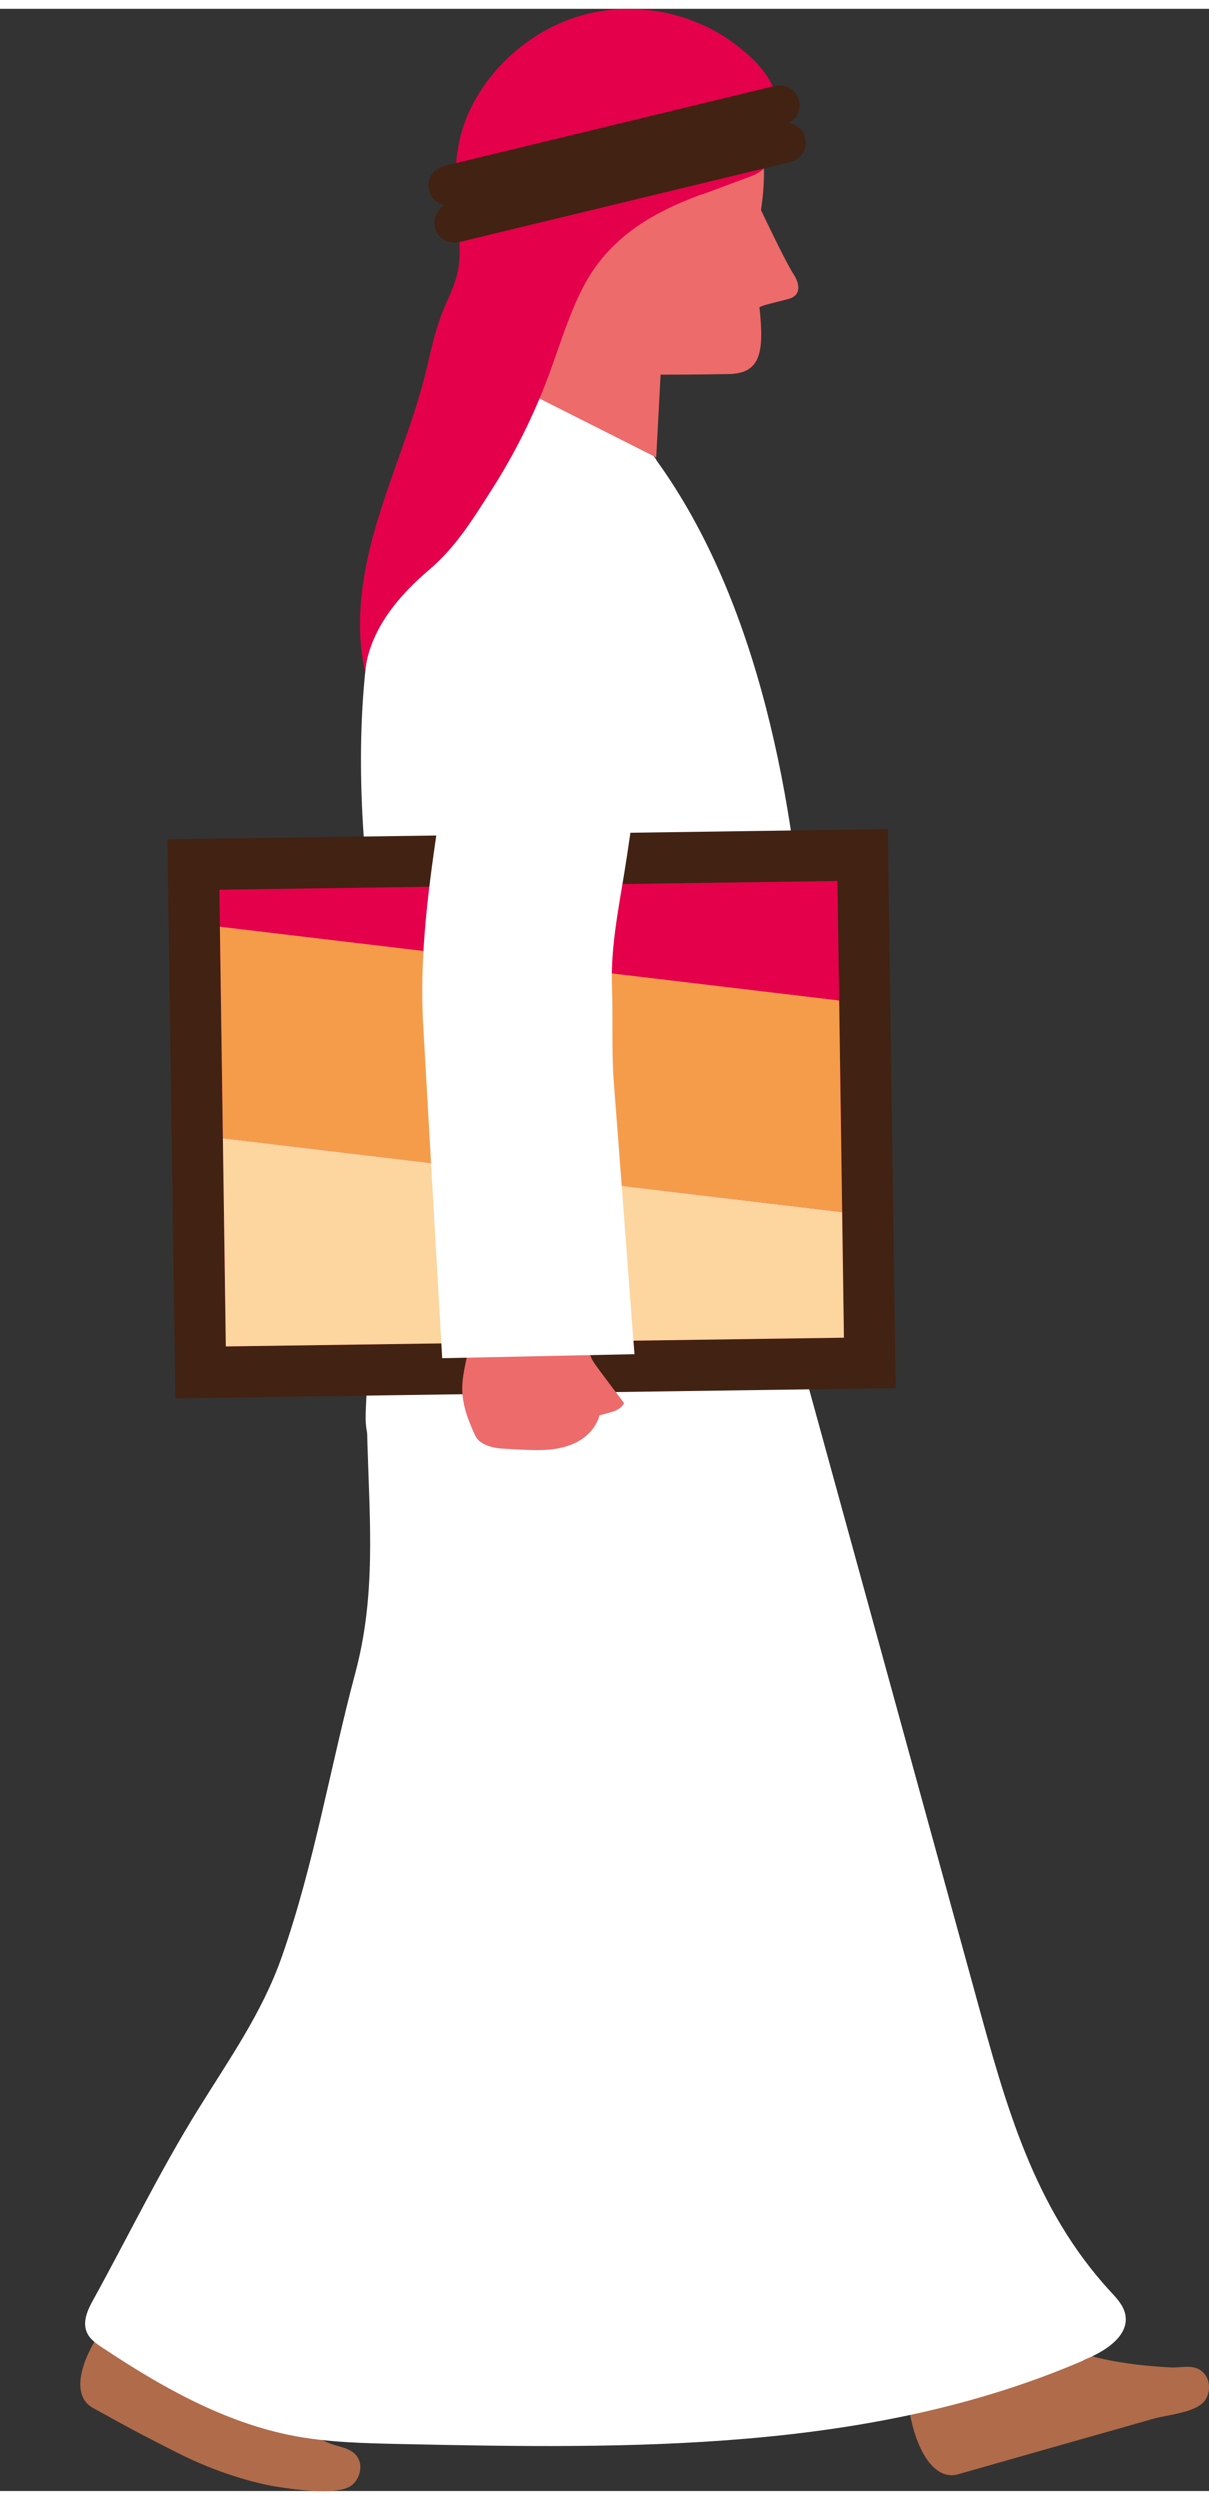
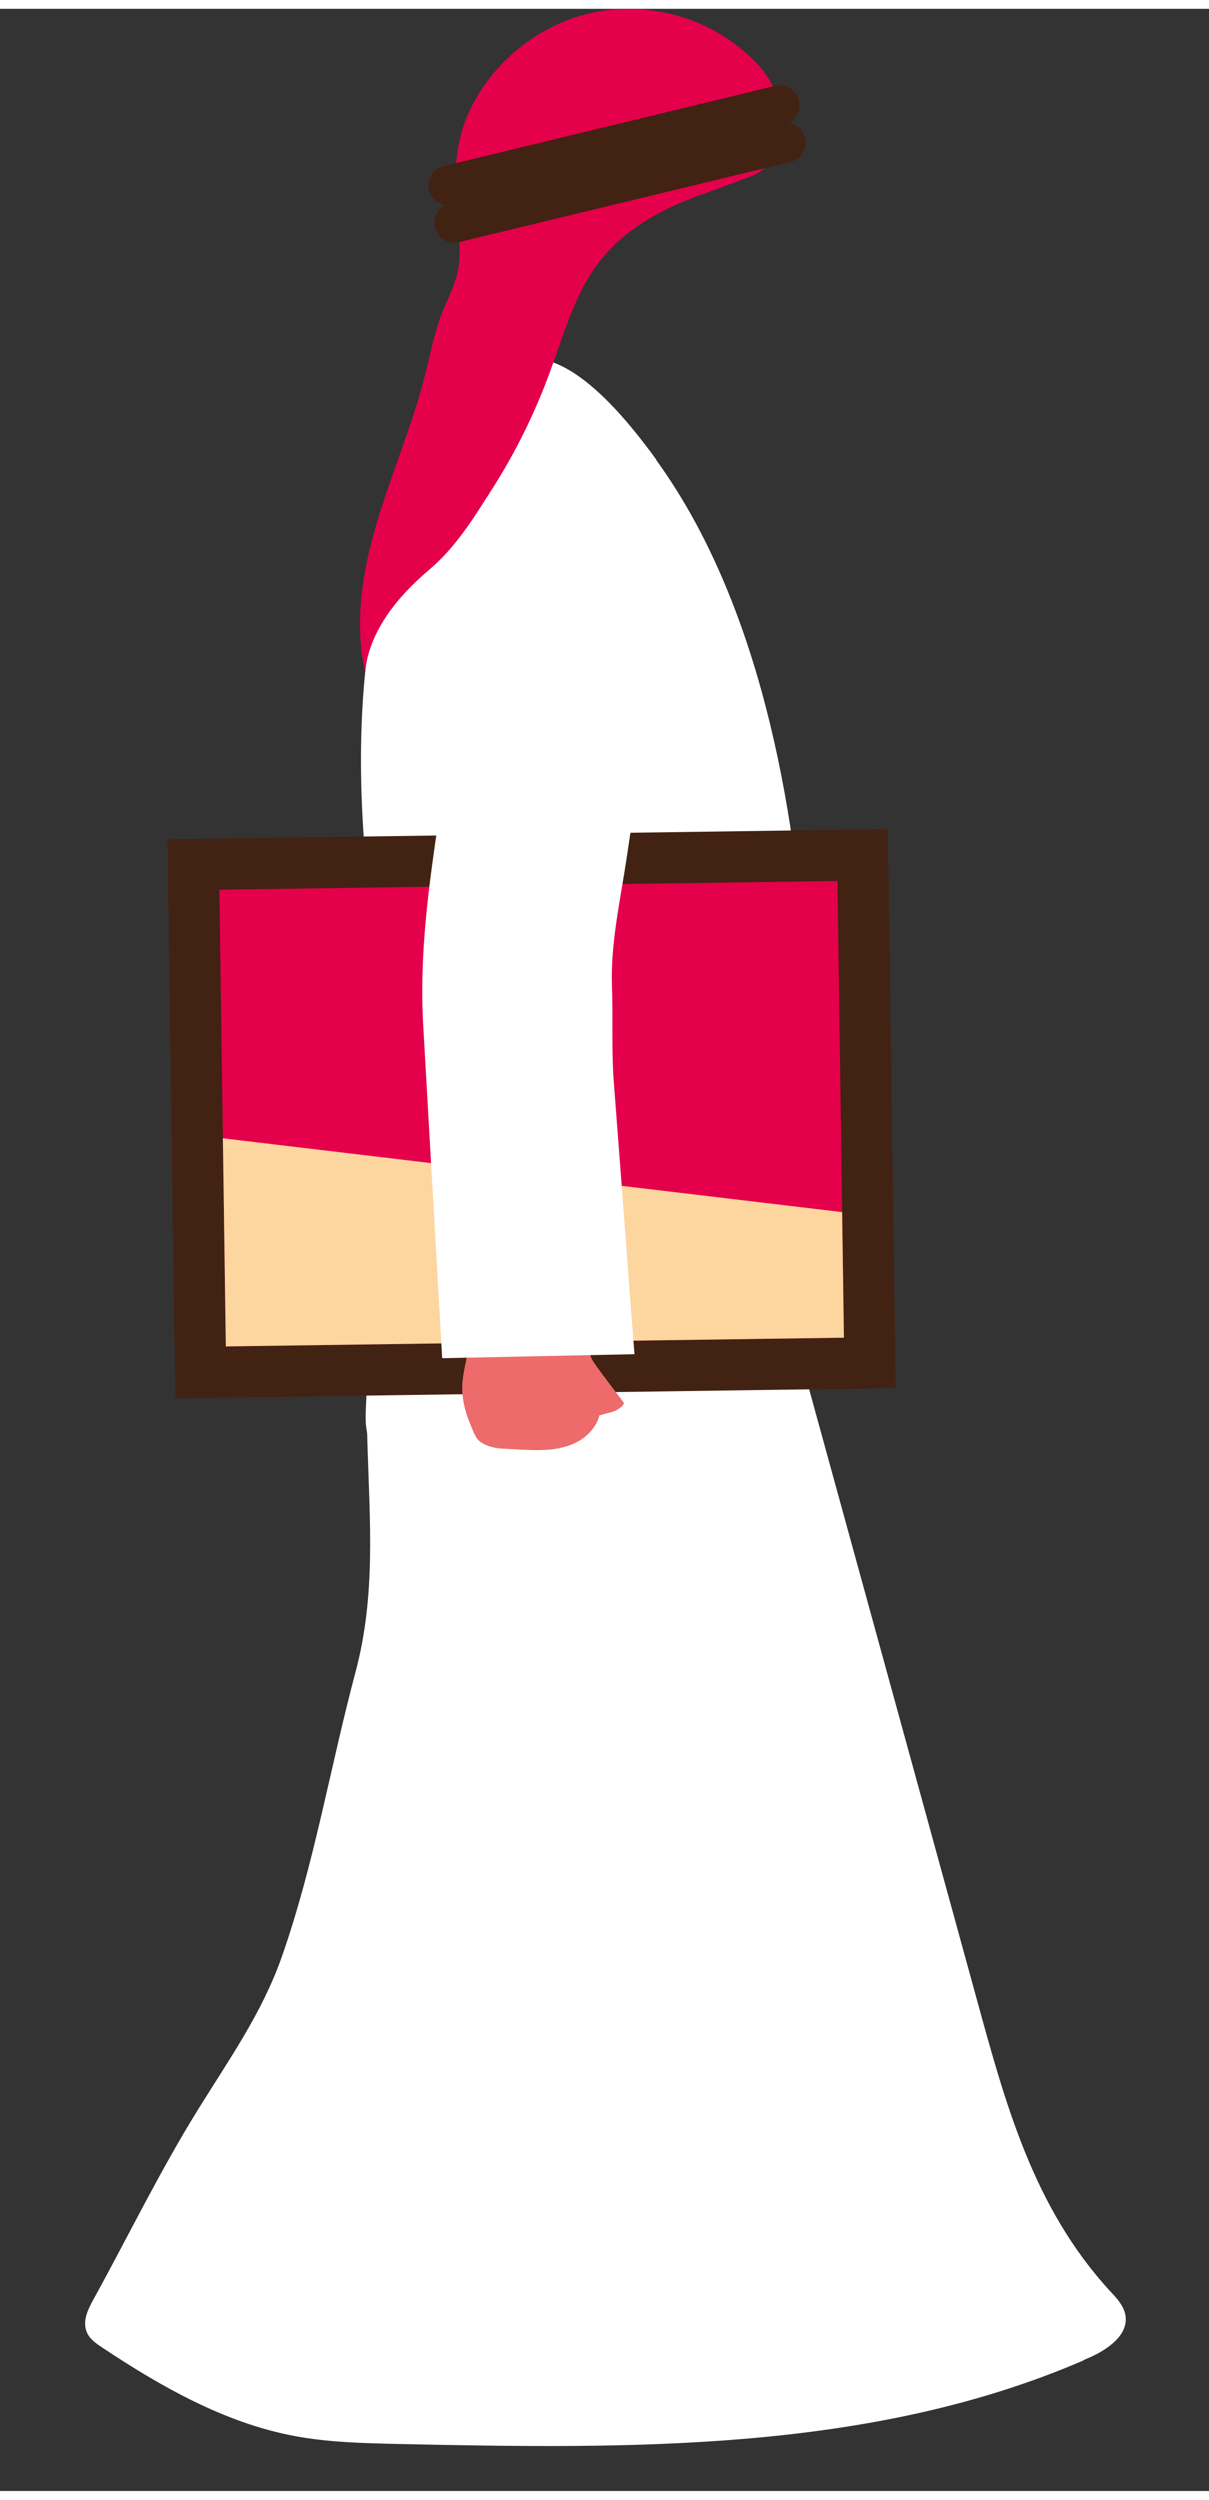
<svg xmlns="http://www.w3.org/2000/svg" id="Layer_4657738637aabe" data-name="Layer 4" viewBox="0 0 60.67 124.5" aria-hidden="true" width="60px" height="124px">
  <rect x="0" y="0" width="60.67" height="124.5" fill="#333333" stroke="none" />
  <defs>
    <linearGradient class="cerosgradient" data-cerosgradient="true" id="CerosGradient_id231b7caed" gradientUnits="userSpaceOnUse" x1="50%" y1="100%" x2="50%" y2="0%">
      <stop offset="0%" stop-color="#d1d1d1" />
      <stop offset="100%" stop-color="#d1d1d1" />
    </linearGradient>
    <linearGradient />
    <style>
      .cls-1-657738637aabe{
        clip-path: url(#clippath657738637aabe);
      }

      .cls-2-657738637aabe, .cls-3-657738637aabe{
        fill: #e5004b;
      }

      .cls-4-657738637aabe{
        fill: none;
        stroke: #422212;
        stroke-linecap: round;
        stroke-linejoin: round;
        stroke-width: 2px;
      }

      .cls-5-657738637aabe{
        fill: #422212;
      }

      .cls-5-657738637aabe, .cls-3-657738637aabe, .cls-6-657738637aabe, .cls-7-657738637aabe, .cls-8-657738637aabe, .cls-9-657738637aabe, .cls-10-657738637aabe{
        stroke-width: 0px;
      }

      .cls-6-657738637aabe{
        fill: #b06b4a;
      }

      .cls-7-657738637aabe{
        fill: #fff;
      }

      .cls-8-657738637aabe{
        fill: #fdd59f;
      }

      .cls-9-657738637aabe{
        fill: #ed6b6a;
      }

      .cls-10-657738637aabe{
        fill: #f59c4b;
      }
    </style>
    <clipPath id="clippath657738637aabe">
      <rect class="cls-3-657738637aabe" x="11.16" y="43.96" width="31.02" height="22.91" transform="translate(54.13 110.45) rotate(179.19)" />
    </clipPath>
  </defs>
  <g id="Man_2657738637aabe" data-name="Man 2">
-     <path class="cls-6-657738637aabe" d="M51.5,116.11s.27.26.29.28c.33.27.72.49,1.11.67,1.8.85,3.89,1.14,5.85,1.24.57.03,1.23-.21,1.67.3.07.07.12.16.16.25.15.35.11.78-.1,1.09-.43.63-1.87.73-2.59.93-.97.28-1.95.56-2.92.83-1.83.52-3.66,1.04-5.49,1.56-.47.13-.93.27-1.4.4-1.52.43-2.73-2.17-2.61-5.83,1.98-.56,6.04-1.73,6.04-1.73Z" />
-     <path class="cls-6-657738637aabe" d="M12.43,117.38s0,.38,0,.41c.04.43.17.85.31,1.25.68,1.87,2,2.31,3.81,3.07.53.22,1.22.22,1.47.85.04.09.06.19.06.29.02.38-.16.77-.47.99-.62.44-2.48.25-3.81.03-1-.17-2.92-.67-4.98-1.73-1.53-.78-1.68-.85-2.89-1.51-.42-.23-.85-.47-1.27-.7-1.39-.77-.41-3.46,2.25-5.97,1.8,1,5.5,3.03,5.51,3.03Z" />
    <path class="cls-7-657738637aabe" d="M54.36,117.94c.09-.04.19-.08.28-.12.94-.41,2.03-1.16,1.83-2.17-.09-.45-.42-.81-.74-1.15-3.88-4.21-5.27-9.41-6.74-14.76-1.4-5.11-2.81-10.21-4.21-15.32-2.05-7.45-4.1-14.91-6.15-22.36-.06-.22-.12-.44-.18-.66,0,0-3.52-.96-7.2-.91-3.04-1.52-6.73-2.18-9.7.9-2.79,2.9-3.23,6.79-3.11,10.64.12,3.92.42,7.57-.6,11.4-1.26,4.71-2.07,9.64-3.7,14.28-.99,2.82-2.67,5.18-4.21,7.67-1.9,3.06-3.5,6.35-5.24,9.51-.28.5-.56,1.09-.34,1.63.14.35.47.58.79.79,2.95,1.96,6.1,3.75,9.58,4.42,1.73.33,3.5.37,5.26.41,11.64.25,23.71.42,34.39-4.19Z" />
-     <path class="cls-7-657738637aabe" d="M32.94,22.62c-2.6-3.58-5.73-6.63-8.23-4.25-7.44,7.08-7.27,19.65-5.77,29.07.61,3.85,1.65,7.73,1.36,11.66-.14,1.91-.78,3.63-1.2,5.48-.44,1.94-.69,3.91-.75,5.9-.02.79.12,1.78.88,2.02.42.13.88-.05,1.23-.32s.62-.63.94-.93c.8-.74,1.86-.84,2.74-1.43.94-.63,1.71-1.54,2.21-2.54.51-1.02.88-2.13,1.6-3.01,1.56-1.89,4.92-.78,7.1-.78,1.71,0,3.43,0,5.14,0,0,0,3.1-26.58-7.26-40.86Z" />
-     <path class="cls-9-657738637aabe" d="M24.53,13.22s.17.9.17,5.13l8.23,4.15.22-4.15s1.7,0,3.41-.03c1.6-.03,1.8-1.06,1.55-3.35.18-.12.93-.27,1.47-.42s.64-.63.23-1.26-1.62-3.19-1.62-3.19c.01-.26.62-3.18-.72-5.48s-8.15,0-8.15,0l-5.22,2.1.42,6.5Z" />
+     <path class="cls-7-657738637aabe" d="M32.94,22.62c-2.6-3.58-5.73-6.63-8.23-4.25-7.44,7.08-7.27,19.65-5.77,29.07.61,3.85,1.65,7.73,1.36,11.66-.14,1.91-.78,3.63-1.2,5.48-.44,1.94-.69,3.91-.75,5.9-.02.79.12,1.78.88,2.02.42.13.88-.05,1.23-.32s.62-.63.94-.93c.8-.74,1.86-.84,2.74-1.43.94-.63,1.71-1.54,2.21-2.54.51-1.02.88-2.13,1.6-3.01,1.56-1.89,4.92-.78,7.1-.78,1.71,0,3.43,0,5.14,0,0,0,3.1-26.58-7.26-40.86" />
    <path class="cls-3-657738637aabe" d="M35.22,9.3c-2.54.94-4.68,2.19-5.97,4.68-.73,1.42-1.18,2.97-1.74,4.47-.74,1.97-1.68,3.86-2.81,5.63-.96,1.5-1.81,2.91-3.18,4.07-1.57,1.33-2.99,3.06-3.2,5.11-.56-2.5-.12-5.13.62-7.58.74-2.46,1.76-4.83,2.39-7.31.26-1.04.46-2.1.85-3.1.23-.59.53-1.16.71-1.77.46-1.58-.13-3.11-.07-4.68.05-1.34.18-2.55.78-3.78,1.11-2.31,3.29-4.11,5.77-4.76,2.53-.66,5.36-.11,7.46,1.45,1.04.78,1.87,1.6,2.22,2.88.35,1.31.12,3.23-1.34,3.78-.82.31-1.65.61-2.47.92Z" />
    <line class="cls-4-657738637aabe" x1="22.5" y1="8.86" x2="39.12" y2="4.84" />
    <line class="cls-4-657738637aabe" x1="22.8" y1="10.73" x2="39.43" y2="6.71" />
    <rect class="cls-5-657738637aabe" x="8.6" y="41.4" width="36.15" height="28.04" transform="translate(-.78 .38) rotate(-.81)" />
    <g>
      <rect class="cls-2-657738637aabe" x="11.16" y="43.96" width="31.02" height="22.91" transform="translate(54.13 110.45) rotate(179.19)" />
      <g class="cls-1-657738637aabe">
-         <rect class="cls-10-657738637aabe" x="6.28" y="48.1" width="43.52" height="10.52" transform="translate(6.5 -2.94) rotate(6.79)" />
        <polygon class="cls-8-657738637aabe" points="49.03 61.16 5.81 56.01 0 71.43 43.21 76.58 49.03 61.16" />
      </g>
    </g>
    <g>
      <path class="cls-9-657738637aabe" d="M25.21,62.66c-.25-.07-.5-.07-.81.09-.14.08-.23.21-.31.35-.64,1.17-.38,2.61-.56,3.94-.09.66-.3,1.31-.33,1.99-.03.64.12,1.27.36,1.86.1.25.21.55.35.78.15.24.49.39.75.46.32.09.66.09.99.11.57.03,1.15.07,1.72.04s1.15-.15,1.65-.43.92-.75,1.06-1.3c0,0,.37-.1.65-.18.38-.11.62-.39.57-.46-.15-.2-1.24-1.63-1.49-2-.19-.28-.24-.53-.29-.85-.07-.41-.15-.82-.22-1.24-.06-.33-.11-.67-.17-1,0-.04-.02-.34-.06-.36-.64-.3-1.28-.6-1.92-.9-.44-.21-.88-.41-1.32-.62-.22-.1-.42-.21-.62-.27Z" />
      <path class="cls-7-657738637aabe" d="M22.2,67.68l4.82-.1,4.82-.1-.12-1.53c-.2-2.61-.39-5.21-.59-7.82-.11-1.44-.22-2.88-.33-4.32-.12-1.6-.03-3.15-.09-4.76-.08-2.17.42-4.33.74-6.48.63-4.23,1.26-8.47,1.89-12.7.28-1.3,0-2.59-.67-3.63-.67-1.03-1.73-1.81-3.03-2.09s-2.59,0-3.63.67-1.81,1.73-2.09,3.03c-.62,4.16-1.24,8.33-1.86,12.49-.54,3.61-1.03,7.05-.82,10.69.15,2.69.31,5.38.46,8.07.16,2.86.33,5.72.49,8.58Z" />
    </g>
  </g>
</svg>